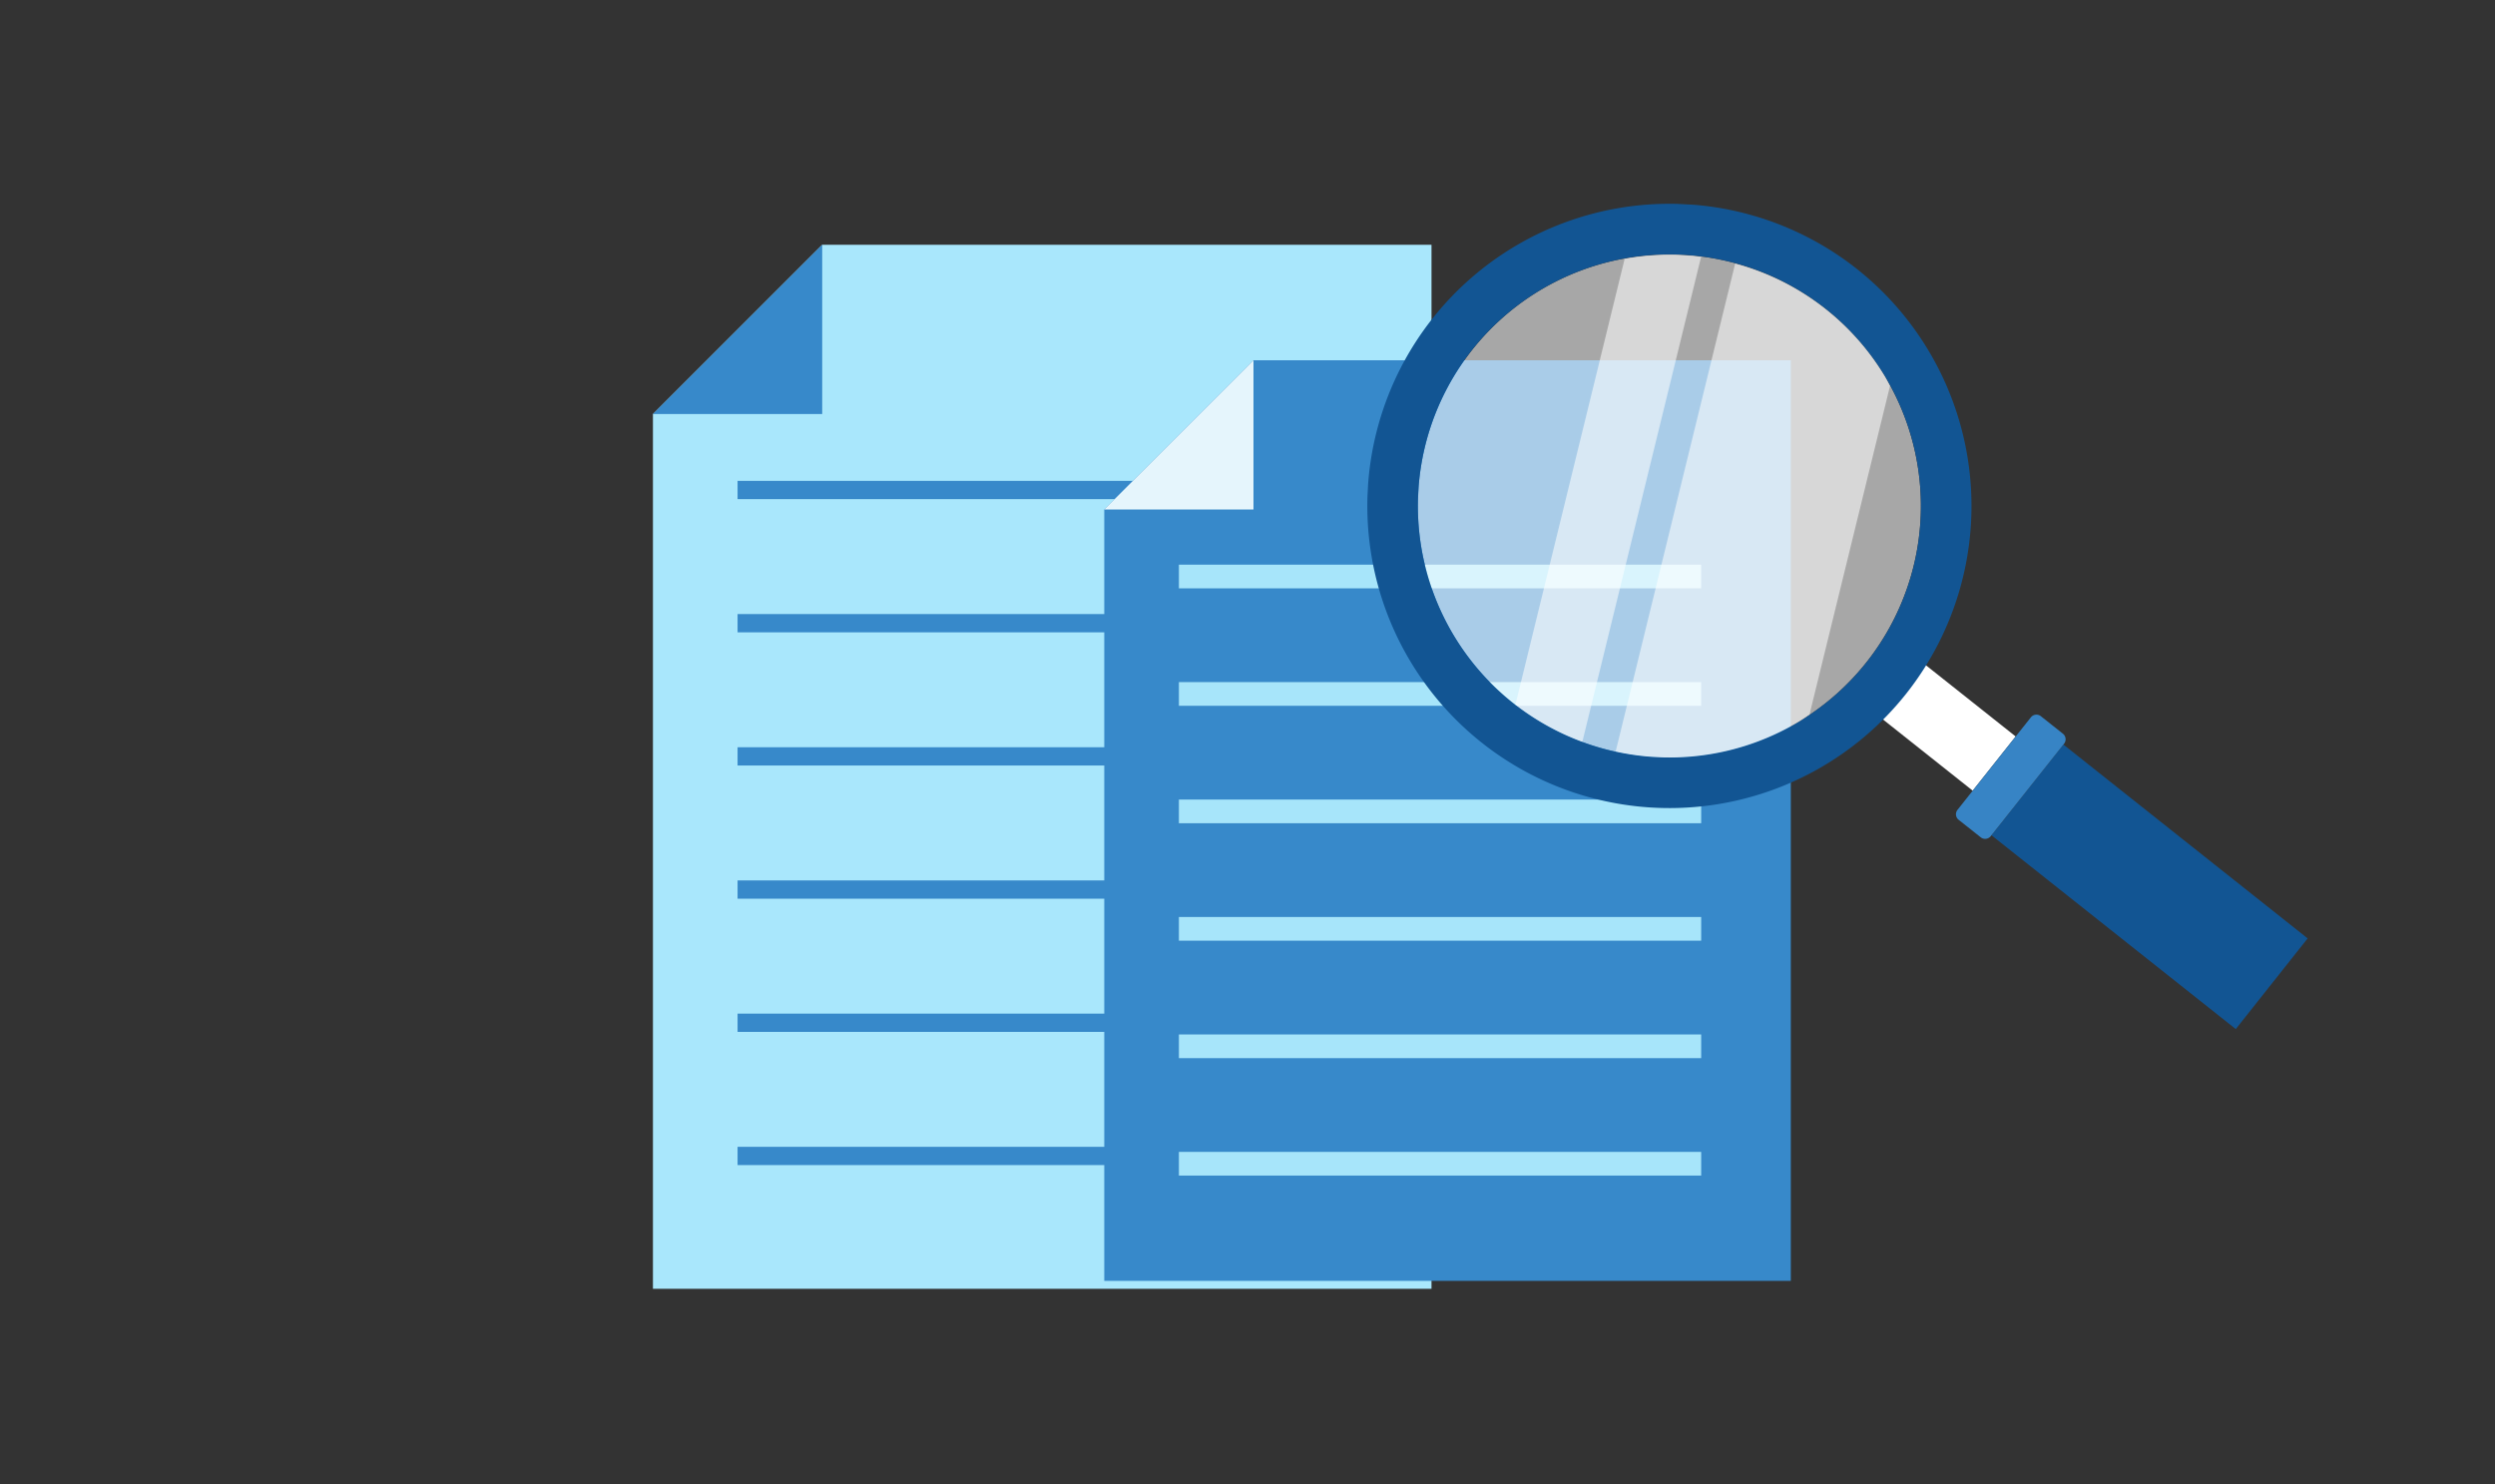
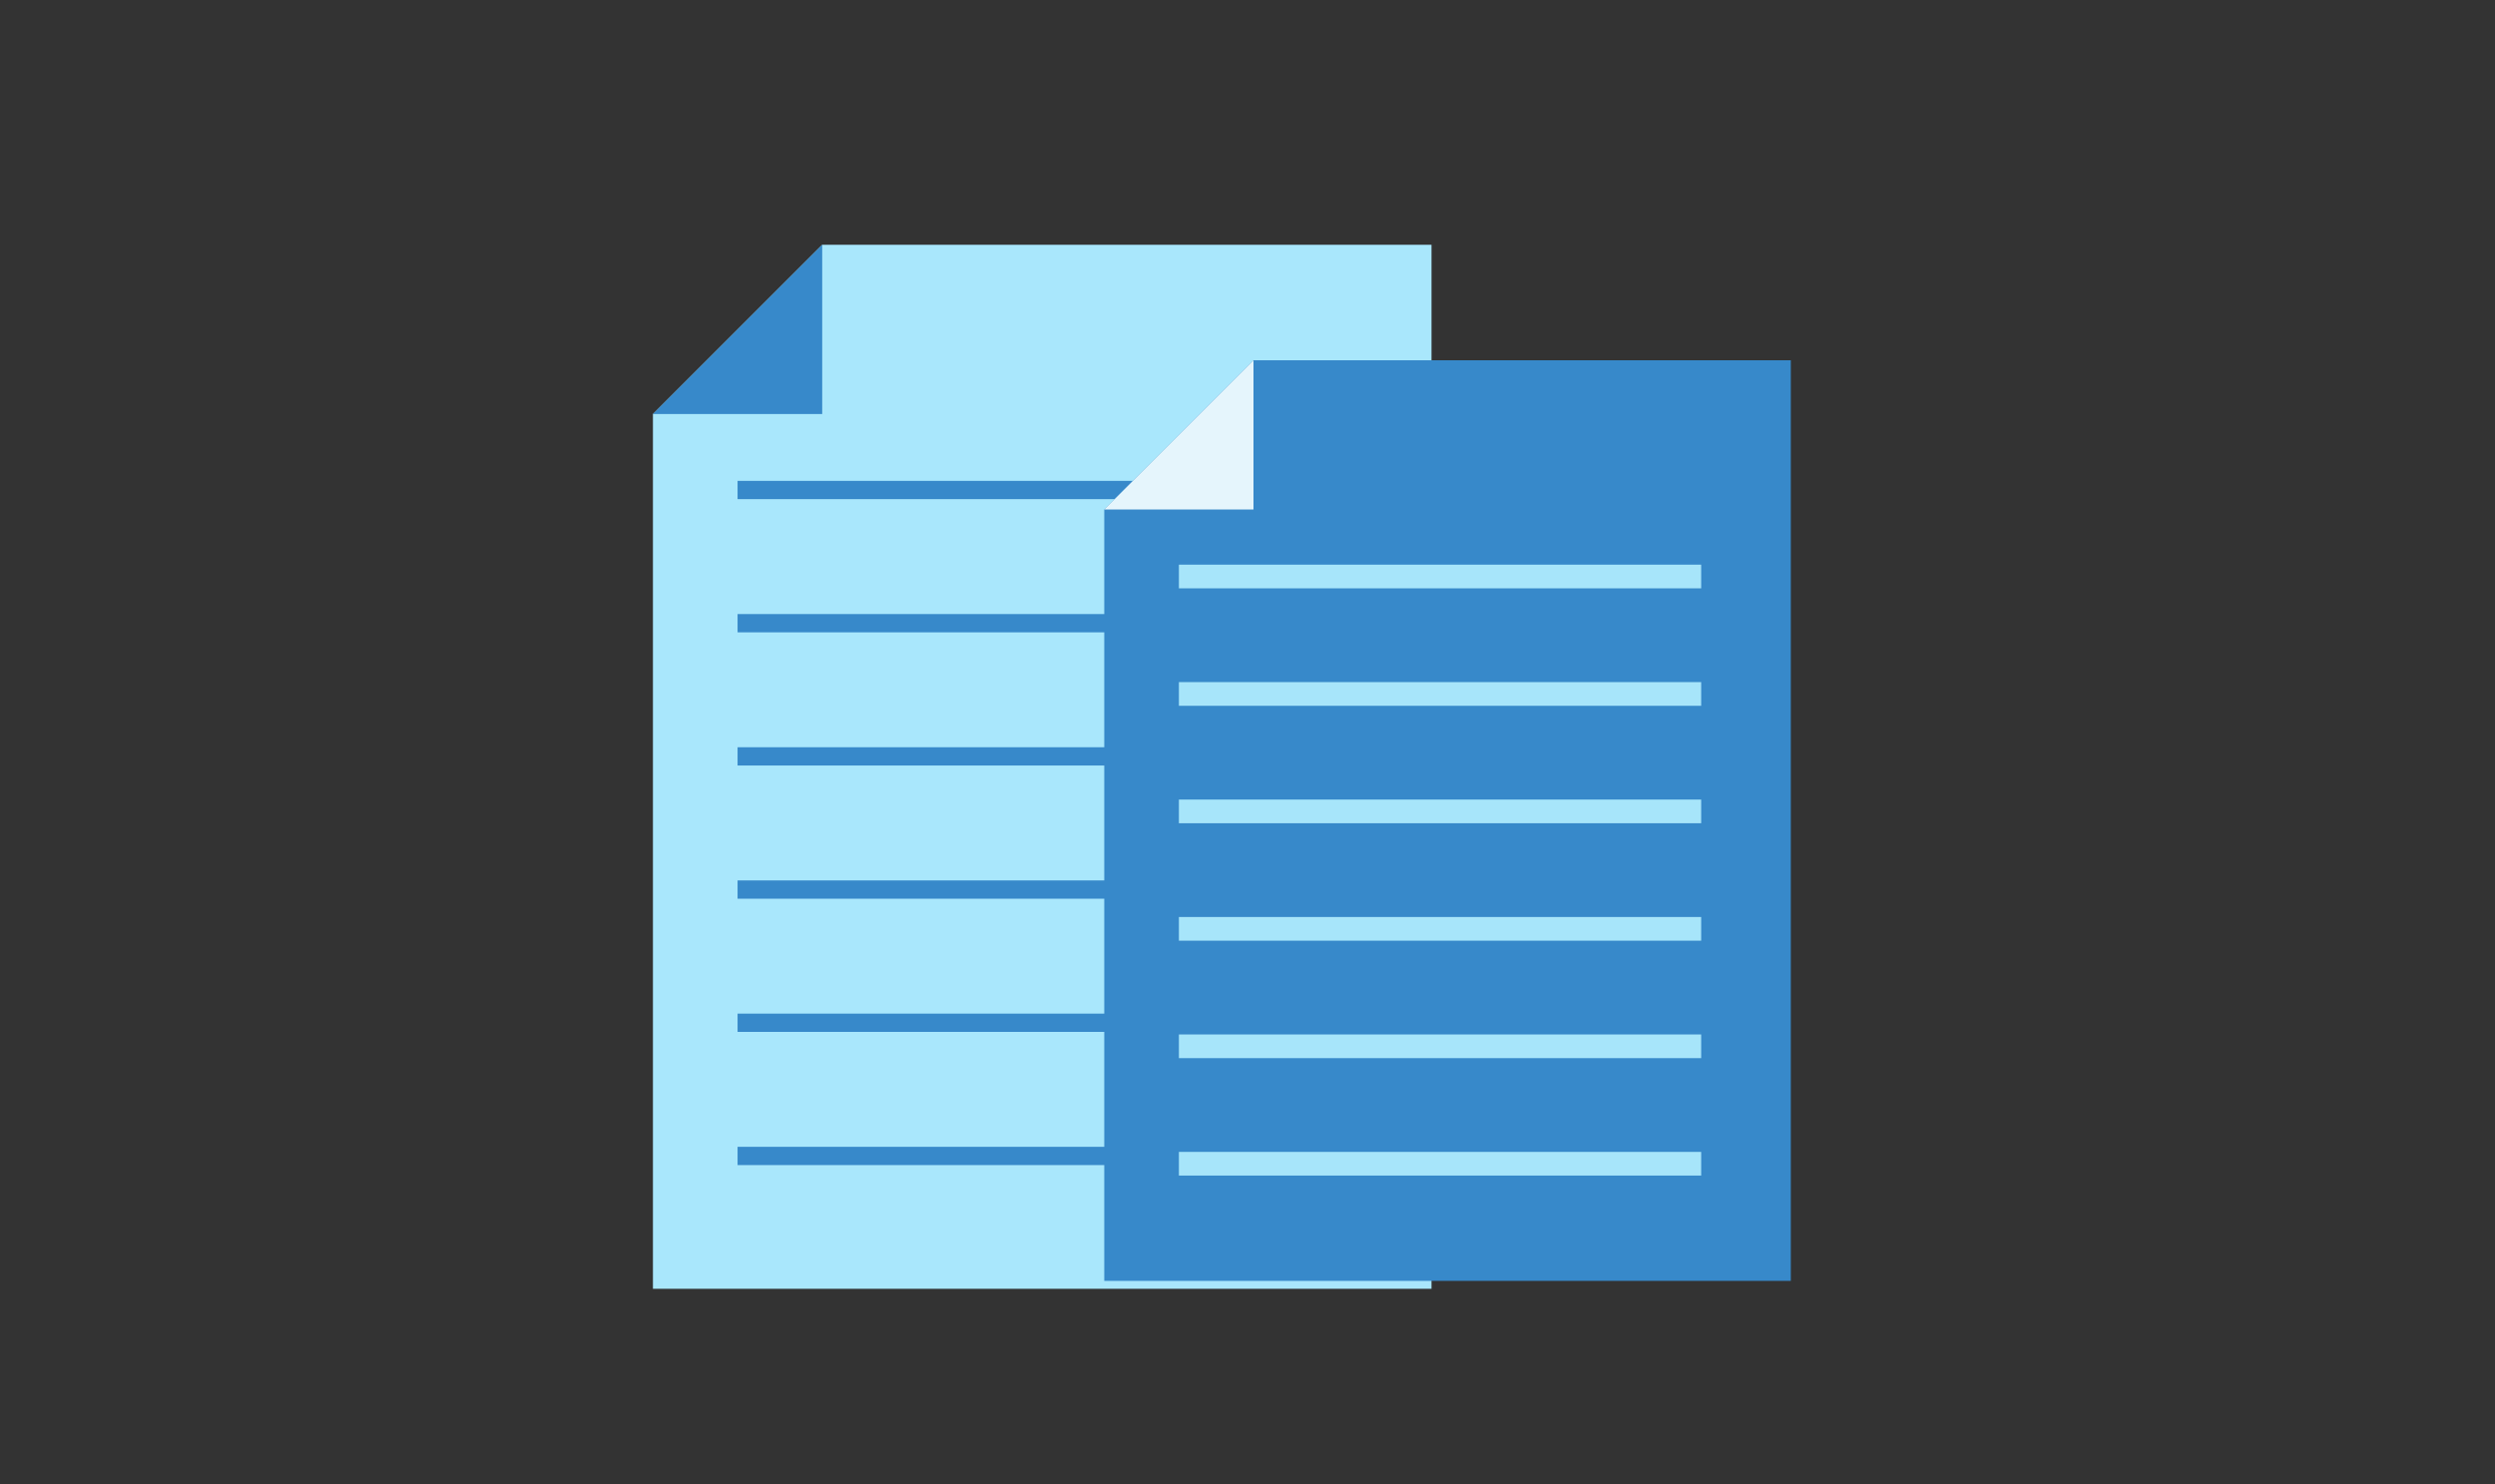
<svg xmlns="http://www.w3.org/2000/svg" width="316" height="188" viewBox="0 0 316 188">
  <rect x="0" y="0" width="316" height="188" fill="#333333" stroke="none" />
  <defs>
    <clipPath id="clip-path">
-       <rect id="長方形_2593" data-name="長方形 2593" width="121.843" height="100.671" fill="none" />
-     </clipPath>
+       </clipPath>
    <clipPath id="clip-path-3">
      <rect id="長方形_2588" data-name="長方形 2588" width="63.699" height="63.701" fill="none" />
    </clipPath>
    <clipPath id="clip-path-5">
      <rect id="長方形_2591" data-name="長方形 2591" width="45.267" height="63.651" fill="none" />
    </clipPath>
  </defs>
  <g id="グループ_890" data-name="グループ 890" transform="translate(-924 -574)">
    <g id="グループ_851" data-name="グループ 851">
      <g id="グループ_825" data-name="グループ 825" transform="translate(1006.697 605.005)">
        <path id="パス_1018" data-name="パス 1018" d="M21.438,0,0,21.438V132.225H98.608V0Z" transform="translate(0 -0.001)" fill="#a9e7fc" />
        <path id="パス_1019" data-name="パス 1019" d="M21.438,0,0,21.438H21.438Z" transform="translate(0 -0.001)" fill="#3789ca" />
        <line id="線_139" data-name="線 139" x1="75.014" transform="translate(10.719 31.057)" fill="none" stroke="#3789ca" stroke-width="2.313" />
        <line id="線_140" data-name="線 140" x1="75.014" transform="translate(10.719 47.926)" fill="none" stroke="#3789ca" stroke-width="2.313" />
        <line id="線_141" data-name="線 141" x1="75.014" transform="translate(10.719 64.794)" fill="none" stroke="#3789ca" stroke-width="2.313" />
        <line id="線_142" data-name="線 142" x1="75.014" transform="translate(10.719 81.664)" fill="none" stroke="#3789ca" stroke-width="2.313" />
        <line id="線_143" data-name="線 143" x1="75.014" transform="translate(10.719 98.533)" fill="none" stroke="#3789ca" stroke-width="2.313" />
        <line id="線_144" data-name="線 144" x1="75.014" transform="translate(10.719 115.402)" fill="none" stroke="#3789ca" stroke-width="2.313" />
      </g>
      <g id="グループ_826" data-name="グループ 826" transform="translate(1063.858 619.631)">
        <path id="パス_1020" data-name="パス 1020" d="M18.9,0,0,18.9V116.6H86.955V0Z" transform="translate(0 -0.001)" fill="#3789ca" />
        <path id="パス_1021" data-name="パス 1021" d="M18.9,0,0,18.9H18.9Z" transform="translate(0 -0.001)" fill="#e5f5fc" />
        <path id="パス_1022" data-name="パス 1022" d="M12.153,35.21h0Z" transform="translate(-2.701 -7.824)" fill="#a7e5fa" />
        <line id="線_145" data-name="線 145" x1="66.148" transform="translate(9.453 27.386)" fill="none" stroke="#a7e5fa" stroke-width="3" />
        <path id="パス_1023" data-name="パス 1023" d="M12.153,54.335h0Z" transform="translate(-2.701 -12.074)" fill="#a7e5fa" />
        <line id="線_146" data-name="線 146" x1="66.148" transform="translate(9.453 42.262)" fill="none" stroke="#a7e5fa" stroke-width="3" />
        <path id="パス_1024" data-name="パス 1024" d="M12.153,73.46h0Z" transform="translate(-2.701 -16.323)" fill="#a7e5fa" />
        <line id="線_147" data-name="線 147" x1="66.148" transform="translate(9.453 57.137)" fill="none" stroke="#a7e5fa" stroke-width="3" />
        <path id="パス_1025" data-name="パス 1025" d="M12.153,92.585h0Z" transform="translate(-2.701 -20.573)" fill="#a7e5fa" />
        <line id="線_148" data-name="線 148" x1="66.148" transform="translate(9.453 72.012)" fill="none" stroke="#a7e5fa" stroke-width="3" />
        <path id="パス_1026" data-name="パス 1026" d="M12.153,111.711h0Z" transform="translate(-2.701 -24.823)" fill="#a7e5fa" />
        <line id="線_149" data-name="線 149" x1="66.148" transform="translate(9.453 86.888)" fill="none" stroke="#a7e5fa" stroke-width="3" />
        <path id="パス_1027" data-name="パス 1027" d="M12.153,130.836h0Z" transform="translate(-2.701 -29.073)" fill="#a7e5fa" />
        <line id="線_150" data-name="線 150" x1="66.148" transform="translate(9.453 101.763)" fill="none" stroke="#a7e5fa" stroke-width="3" />
      </g>
      <g id="グループ_838" data-name="グループ 838" transform="translate(1099.239 597.874) rotate(3)">
        <g id="グループ_837" data-name="グループ 837" clip-path="url(#clip-path)">
          <g id="グループ_831" data-name="グループ 831">
            <g id="グループ_830" data-name="グループ 830" clip-path="url(#clip-path)">
              <g id="グループ_829" data-name="グループ 829" transform="translate(6.409 6.406)" opacity="0.57">
                <g id="グループ_828" data-name="グループ 828">
                  <g id="グループ_827" data-name="グループ 827" clip-path="url(#clip-path-3)">
                    <path id="パス_1028" data-name="パス 1028" d="M49.769,58.2a31.861,31.861,0,1,1,8.415-44.27A31.9,31.9,0,0,1,49.769,58.2" transform="translate(0 0)" fill="#fff" />
                  </g>
                </g>
              </g>
            </g>
          </g>
          <rect id="長方形_2590" data-name="長方形 2590" width="8.759" height="18.328" transform="translate(63.564 61.633) rotate(-54.572)" fill="#fff" />
          <path id="パス_1029" data-name="パス 1029" d="M0,11.953,32.184,34.847,40.675,22.9,8.494,0Z" transform="translate(81.168 65.824)" fill="#125593" />
          <g id="グループ_836" data-name="グループ 836">
            <g id="グループ_835" data-name="グループ 835" clip-path="url(#clip-path)">
              <path id="パス_1030" data-name="パス 1030" d="M3.289,15.887a.9.9,0,0,0,1.251-.212L13.207,3.49A.9.9,0,0,0,13,2.241L10.082.165A.9.9,0,0,0,8.832.378L.164,12.568a.9.9,0,0,0,.211,1.25Z" transform="translate(76.539 62.22)" fill="#3784c5" />
-               <path id="パス_1031" data-name="パス 1031" d="M60.443,7.072a38.268,38.268,0,1,0,9,53.367,38.31,38.31,0,0,0-9-53.367m3.775,49.653A31.86,31.86,0,1,1,56.726,12.3a31.885,31.885,0,0,1,7.492,44.429" transform="translate(0 0)" fill="#125593" />
              <g id="グループ_834" data-name="グループ 834" transform="translate(20.092 6.452)" opacity="0.54">
                <g id="グループ_833" data-name="グループ 833">
                  <g id="グループ_832" data-name="グループ 832" clip-path="url(#clip-path-5)">
                    <path id="パス_1032" data-name="パス 1032" d="M11.88,0A31.711,31.711,0,0,1,31.51,13.182c.277.408.511.839.768,1.263l-8.005,42.1c-.4.293-.768.608-1.18.888A31.686,31.686,0,0,1,0,62.494Z" transform="translate(12.989 0.724)" fill="#fff" />
                    <path id="パス_1033" data-name="パス 1033" d="M10.86.849A31.773,31.773,0,0,1,20.519.088L8.712,62.216A31.868,31.868,0,0,1,0,57.961Z" transform="translate(0 0)" fill="#fff" />
                  </g>
                </g>
              </g>
            </g>
          </g>
        </g>
      </g>
    </g>
    <path id="長方形_2660" data-name="長方形 2660" d="M8,0H308a8,8,0,0,1,8,8V188a0,0,0,0,1,0,0H0a0,0,0,0,1,0,0V8A8,8,0,0,1,8,0Z" transform="translate(924 574)" fill="none" />
  </g>
</svg>